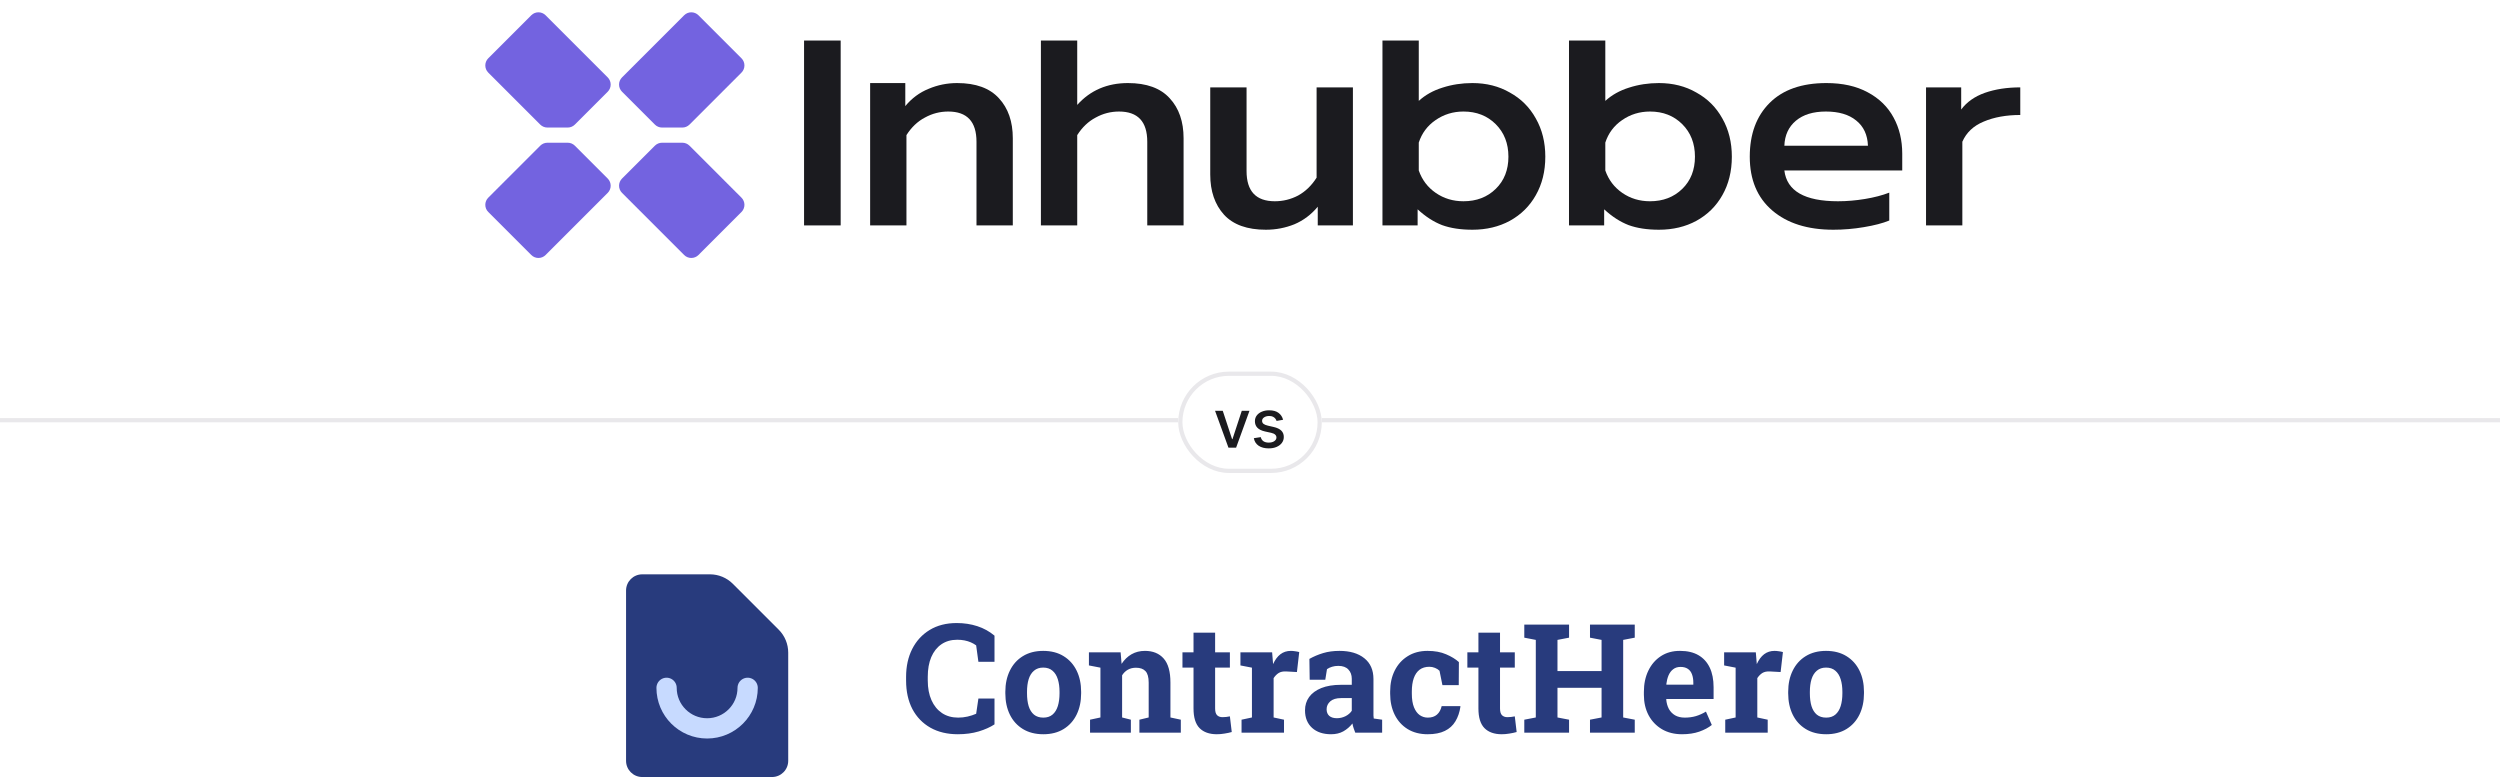
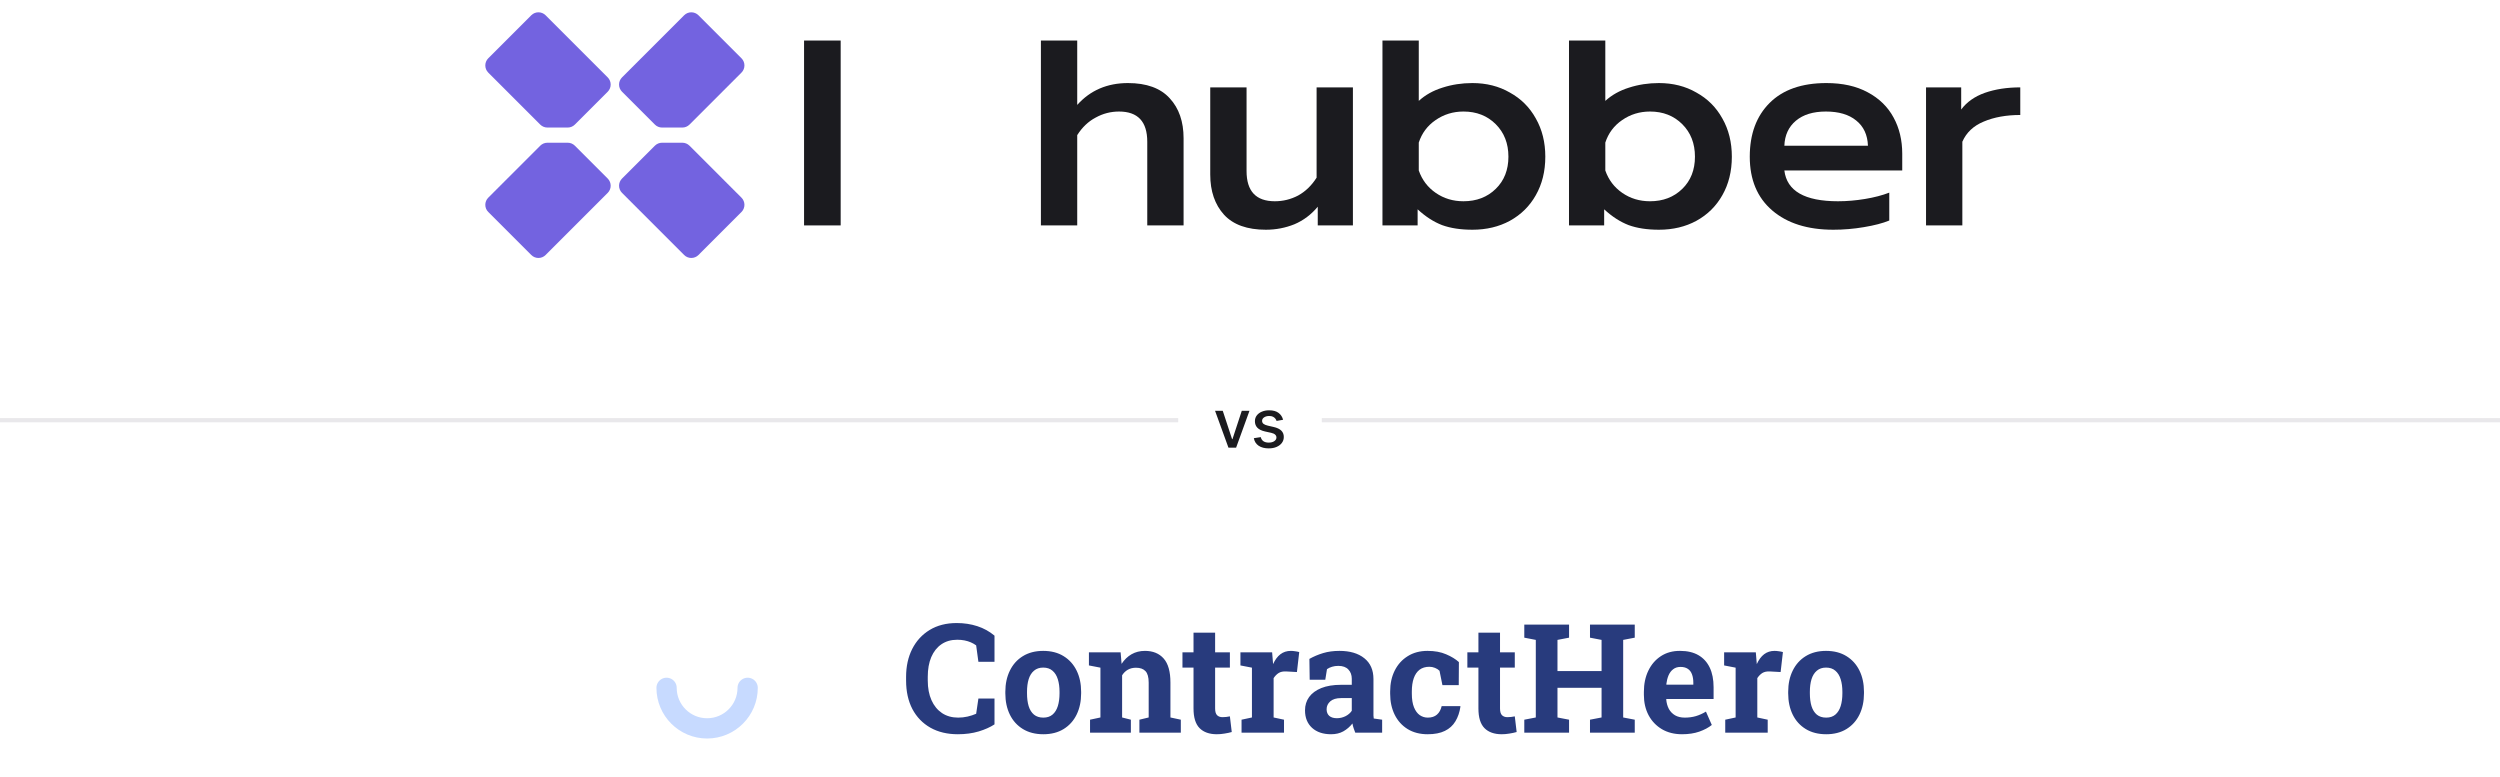
<svg xmlns="http://www.w3.org/2000/svg" width="592" height="184" viewBox="0 0 592 184" fill="none">
  <path d="M175.58 17.194C176.518 16.257 176.518 14.737 175.58 13.8L165.398 3.618C164.461 2.68 162.941 2.68 162.004 3.618L147.296 18.326C146.359 19.263 146.359 20.782 147.296 21.72L155.078 29.502C155.528 29.952 156.139 30.205 156.775 30.205L161.575 30.205C162.212 30.205 162.822 29.952 163.272 29.502L175.58 17.194Z" fill="#7363E0" />
  <path d="M175.58 46.807C176.518 47.744 176.518 49.264 175.58 50.201L165.398 60.383C164.461 61.321 162.941 61.321 162.004 60.383L147.296 45.675C146.359 44.738 146.359 43.219 147.296 42.281L155.078 34.499C155.528 34.049 156.139 33.796 156.775 33.796L161.575 33.796C162.212 33.796 162.822 34.049 163.272 34.499L175.58 46.807Z" fill="#7363E0" />
  <path d="M115.623 46.807C114.686 47.744 114.686 49.264 115.623 50.201L125.805 60.383C126.742 61.321 128.262 61.321 129.199 60.383L143.907 45.675C144.844 44.738 144.844 43.219 143.907 42.281L136.125 34.499C135.675 34.049 135.064 33.796 134.428 33.796L129.628 33.796C128.991 33.796 128.381 34.049 127.931 34.499L115.623 46.807Z" fill="#7363E0" />
  <path d="M115.623 17.194C114.686 16.257 114.686 14.737 115.623 13.8L125.805 3.618C126.742 2.68 128.262 2.68 129.199 3.618L143.907 18.326C144.844 19.263 144.844 20.782 143.907 21.72L136.125 29.502C135.675 29.952 135.064 30.205 134.428 30.205L129.628 30.205C128.991 30.205 128.381 29.952 127.931 29.502L115.623 17.194Z" fill="#7363E0" />
  <path d="M190.402 9.6V53.378H199.071V9.6H190.402Z" fill="#1B1B1F" />
  <path d="M246.487 9.6V53.378H255.086V31.995C256.27 30.133 257.726 28.749 259.455 27.841C261.184 26.887 263.027 26.411 264.983 26.411C269.442 26.411 271.672 28.794 271.672 33.561V53.378H280.272V32.744C280.272 28.794 279.18 25.639 276.996 23.278C274.812 20.872 271.513 19.669 267.099 19.669C262.185 19.669 258.181 21.394 255.086 24.844V9.6H246.487Z" fill="#1B1B1F" />
  <path fill-rule="evenodd" clip-rule="evenodd" d="M327.366 9.6V53.378H335.693V49.565C337.558 51.29 339.492 52.538 341.494 53.31C343.496 54.036 345.885 54.4 348.661 54.4C351.983 54.4 354.94 53.696 357.534 52.288C360.173 50.836 362.221 48.815 363.677 46.228C365.178 43.594 365.929 40.553 365.929 37.102C365.929 33.697 365.178 30.678 363.677 28.045C362.221 25.412 360.173 23.369 357.534 21.916C354.94 20.418 351.983 19.669 348.661 19.669C346.158 19.669 343.792 20.032 341.563 20.758C339.379 21.439 337.513 22.483 335.966 23.891V9.6H327.366ZM346.545 47.658C349.639 47.658 352.187 46.682 354.189 44.729C356.192 42.777 357.193 40.235 357.193 37.102C357.193 33.97 356.192 31.405 354.189 29.407C352.187 27.409 349.639 26.411 346.545 26.411C344.088 26.411 341.881 27.092 339.925 28.454C338.013 29.77 336.694 31.541 335.966 33.765V40.371C336.739 42.596 338.082 44.366 339.993 45.683C341.904 46.999 344.088 47.658 346.545 47.658Z" fill="#1B1B1F" />
  <path fill-rule="evenodd" clip-rule="evenodd" d="M371.538 9.6V53.378H379.865V49.565C381.731 51.29 383.665 52.538 385.667 53.31C387.669 54.036 390.058 54.4 392.833 54.4C396.155 54.4 399.113 53.696 401.706 52.288C404.345 50.836 406.393 48.815 407.849 46.228C409.351 43.594 410.101 40.553 410.101 37.102C410.101 33.697 409.351 30.678 407.849 28.045C406.393 25.412 404.345 23.369 401.706 21.916C399.113 20.418 396.155 19.669 392.833 19.669C390.331 19.669 387.965 20.032 385.735 20.758C383.551 21.439 381.685 22.483 380.138 23.891V9.6H371.538ZM398.362 44.729C396.36 46.682 393.812 47.658 390.717 47.658C388.26 47.658 386.076 46.999 384.165 45.683C382.254 44.366 380.912 42.596 380.138 40.371V33.765C380.866 31.541 382.186 29.77 384.097 28.454C386.053 27.092 388.26 26.411 390.717 26.411C393.812 26.411 396.36 27.409 398.362 29.407C400.364 31.405 401.365 33.97 401.365 37.102C401.365 40.235 400.364 42.777 398.362 44.729Z" fill="#1B1B1F" />
-   <path d="M214.374 19.669H206.047V53.378H214.647V31.995C215.83 30.133 217.286 28.749 219.015 27.841C220.744 26.887 222.587 26.411 224.544 26.411C229.003 26.411 231.232 28.794 231.232 33.561V53.378H239.832V32.744C239.832 28.794 238.74 25.639 236.556 23.278C234.372 20.872 231.073 19.669 226.659 19.669C224.293 19.669 222.041 20.123 219.902 21.031C217.764 21.893 215.921 23.255 214.374 25.117V19.669Z" fill="#1B1B1F" />
  <path d="M289.861 50.858C292.045 53.219 295.344 54.4 299.758 54.4C302.124 54.4 304.376 53.968 306.515 53.106C308.654 52.198 310.496 50.813 312.043 48.952V53.378H320.37V20.69H311.77V42.074C310.587 43.935 309.131 45.342 307.402 46.296C305.673 47.204 303.83 47.658 301.874 47.658C297.415 47.658 295.185 45.274 295.185 40.507V20.69H286.585V41.324C286.585 45.274 287.677 48.452 289.861 50.858Z" fill="#1B1B1F" />
  <path fill-rule="evenodd" clip-rule="evenodd" d="M434.139 54.4C428.042 54.4 423.218 52.879 419.669 49.837C416.12 46.795 414.345 42.55 414.345 37.102C414.345 31.745 415.915 27.5 419.055 24.368C422.195 21.235 426.677 19.669 432.501 19.669C436.323 19.669 439.576 20.395 442.261 21.848C444.991 23.301 447.039 25.298 448.404 27.841C449.769 30.338 450.451 33.198 450.451 36.421V40.371H422.536C423.127 45.229 427.359 47.658 435.231 47.658C437.324 47.658 439.463 47.476 441.647 47.113C443.831 46.75 445.742 46.25 447.38 45.615V52.22C445.833 52.856 443.831 53.378 441.374 53.787C438.962 54.195 436.551 54.4 434.139 54.4ZM442.329 34.514C442.238 31.927 441.305 29.929 439.531 28.522C437.802 27.114 435.413 26.411 432.364 26.411C429.361 26.411 426.995 27.137 425.266 28.59C423.537 30.043 422.627 32.017 422.536 34.514H442.329Z" fill="#1B1B1F" />
  <path d="M464.41 20.69H456.084V53.378H464.683V33.561C465.639 31.382 467.323 29.793 469.734 28.794C472.191 27.75 475.081 27.228 478.402 27.228V20.69C475.263 20.69 472.464 21.122 470.007 21.984C467.596 22.847 465.73 24.163 464.41 25.934V20.69Z" fill="#1B1B1F" />
  <line x1="4.37114e-08" y1="99.5" x2="279" y2="99.5" stroke="#E9E8EB" />
-   <rect x="279.5" y="88.5" width="33" height="23" rx="11.5" stroke="#E9E8EB" />
  <path d="M295.878 97.273L292.713 106H290.895L287.724 97.273H289.548L291.758 103.989H291.849L294.054 97.273H295.878ZM303.834 99.403L302.294 99.676C302.23 99.479 302.128 99.292 301.987 99.114C301.851 98.936 301.665 98.79 301.431 98.676C301.196 98.562 300.902 98.506 300.55 98.506C300.069 98.506 299.667 98.614 299.345 98.829C299.023 99.042 298.862 99.316 298.862 99.653C298.862 99.945 298.97 100.18 299.186 100.358C299.402 100.536 299.751 100.682 300.232 100.795L301.618 101.114C302.421 101.299 303.02 101.585 303.414 101.972C303.807 102.358 304.004 102.86 304.004 103.477C304.004 104 303.853 104.466 303.55 104.875C303.251 105.28 302.832 105.598 302.294 105.83C301.76 106.061 301.141 106.176 300.436 106.176C299.459 106.176 298.662 105.968 298.044 105.551C297.427 105.131 297.048 104.534 296.908 103.761L298.55 103.511C298.652 103.939 298.862 104.263 299.181 104.483C299.499 104.699 299.914 104.807 300.425 104.807C300.982 104.807 301.427 104.691 301.76 104.46C302.093 104.225 302.26 103.939 302.26 103.602C302.26 103.33 302.158 103.1 301.953 102.915C301.753 102.729 301.444 102.589 301.027 102.494L299.55 102.17C298.736 101.985 298.133 101.689 297.743 101.284C297.357 100.879 297.164 100.366 297.164 99.744C297.164 99.229 297.307 98.778 297.595 98.392C297.883 98.006 298.281 97.704 298.789 97.489C299.296 97.269 299.878 97.159 300.533 97.159C301.476 97.159 302.218 97.364 302.76 97.773C303.302 98.178 303.66 98.722 303.834 99.403Z" fill="#1B1B1F" />
  <line x1="313" y1="99.5" x2="592" y2="99.5" stroke="#E9E8EB" />
  <g clip-path="url(#clip0_6994_29025)">
-     <path d="M148.25 139.84C148.25 137.719 149.969 136 152.09 136H168.109C170.146 136 172.099 136.809 173.539 138.249L184.401 149.111C185.841 150.551 186.65 152.504 186.65 154.541V180.16C186.65 182.281 184.931 184 182.81 184H152.09C149.969 184 148.25 182.281 148.25 180.16V139.84Z" fill="#283B7D" />
    <path d="M177.044 162.88C177.044 168.182 172.746 172.48 167.444 172.48C162.142 172.48 157.844 168.182 157.844 162.88" stroke="#C7DAFF" stroke-width="4.8" stroke-linecap="round" />
    <path d="M226.814 173.869C224.33 173.869 222.168 173.353 220.328 172.322C218.488 171.279 217.064 169.809 216.057 167.91C215.061 166 214.562 163.744 214.562 161.143V160.281C214.562 157.797 215.043 155.6 216.004 153.689C216.977 151.768 218.359 150.262 220.152 149.172C221.945 148.082 224.078 147.537 226.551 147.537C228.285 147.537 229.908 147.783 231.42 148.275C232.943 148.768 234.303 149.518 235.498 150.525V156.713H231.684L231.156 152.828C230.77 152.547 230.348 152.307 229.891 152.107C229.434 151.908 228.935 151.756 228.396 151.65C227.869 151.545 227.295 151.492 226.674 151.492C225.221 151.492 223.973 151.85 222.93 152.564C221.887 153.279 221.084 154.293 220.521 155.605C219.971 156.906 219.695 158.453 219.695 160.246V161.143C219.695 162.935 219.988 164.488 220.574 165.801C221.16 167.113 221.992 168.133 223.07 168.859C224.148 169.574 225.426 169.932 226.902 169.932C227.641 169.932 228.379 169.85 229.117 169.685C229.867 169.51 230.547 169.287 231.156 169.018L231.684 165.414H235.498V171.531C234.502 172.187 233.26 172.744 231.771 173.201C230.283 173.647 228.631 173.869 226.814 173.869ZM247.064 173.869C245.189 173.869 243.578 173.459 242.23 172.639C240.883 171.818 239.852 170.682 239.137 169.228C238.422 167.764 238.064 166.082 238.064 164.184V163.814C238.064 161.928 238.422 160.258 239.137 158.805C239.852 157.34 240.877 156.197 242.213 155.377C243.561 154.545 245.166 154.129 247.029 154.129C248.916 154.129 250.527 154.545 251.863 155.377C253.199 156.197 254.225 157.334 254.939 158.787C255.654 160.24 256.012 161.916 256.012 163.814V164.184C256.012 166.082 255.654 167.764 254.939 169.228C254.225 170.682 253.199 171.818 251.863 172.639C250.527 173.459 248.928 173.869 247.064 173.869ZM247.064 169.932C247.955 169.932 248.682 169.691 249.244 169.211C249.807 168.73 250.223 168.062 250.492 167.207C250.762 166.34 250.896 165.332 250.896 164.184V163.814C250.896 162.689 250.762 161.699 250.492 160.844C250.223 159.977 249.801 159.303 249.227 158.822C248.664 158.33 247.932 158.084 247.029 158.084C246.15 158.084 245.424 158.33 244.85 158.822C244.275 159.303 243.853 159.977 243.584 160.844C243.326 161.699 243.197 162.689 243.197 163.814V164.184C243.197 165.332 243.326 166.34 243.584 167.207C243.853 168.074 244.275 168.748 244.85 169.228C245.424 169.697 246.162 169.932 247.064 169.932ZM258.121 173.5V170.424L260.582 169.897V158.102L257.857 157.574V154.48H265.363L265.592 157.205C266.225 156.232 267.004 155.477 267.93 154.937C268.867 154.398 269.934 154.129 271.129 154.129C273.016 154.129 274.492 154.732 275.558 155.939C276.625 157.147 277.158 159.039 277.158 161.617V169.897L279.619 170.424V173.5H269.81V170.424L272.008 169.897V161.635C272.008 160.357 271.756 159.455 271.252 158.928C270.748 158.389 269.998 158.119 269.002 158.119C268.264 158.119 267.619 158.277 267.068 158.594C266.529 158.898 266.078 159.338 265.715 159.912V169.897L267.789 170.424V173.5H258.121ZM288.145 173.869C286.375 173.869 285.01 173.383 284.049 172.41C283.1 171.437 282.625 169.897 282.625 167.787V158.084H280.006V154.48H282.625V149.822H287.74V154.48H291.238V158.084H287.74V167.77C287.74 168.508 287.893 169.035 288.197 169.352C288.514 169.668 288.941 169.826 289.48 169.826C289.773 169.826 290.078 169.809 290.395 169.773C290.723 169.727 291.004 169.68 291.238 169.633L291.678 173.342C291.15 173.494 290.576 173.617 289.955 173.711C289.346 173.816 288.742 173.869 288.145 173.869ZM293.998 173.5V170.424L296.459 169.897V158.102L293.734 157.574V154.48H301.241L301.433 156.836L301.469 157.258C301.937 156.227 302.517 155.447 303.209 154.92C303.9 154.393 304.727 154.129 305.687 154.129C305.993 154.129 306.326 154.158 306.689 154.217C307.053 154.264 307.374 154.328 307.656 154.41L307.112 159.139L304.562 158.998C303.836 158.963 303.243 159.086 302.787 159.367C302.342 159.648 301.943 160.053 301.592 160.58V169.897L304.053 170.424V173.5H293.998ZM315.197 173.869C313.31 173.869 311.81 173.365 310.697 172.357C309.584 171.338 309.027 169.955 309.027 168.209C309.027 167.014 309.35 165.965 309.993 165.062C310.65 164.16 311.612 163.451 312.876 162.935C314.154 162.42 315.725 162.162 317.588 162.162H320.102V160.756C320.102 159.842 319.832 159.103 319.293 158.541C318.765 157.967 317.969 157.68 316.902 157.68C316.352 157.68 315.86 157.75 315.426 157.891C314.993 158.02 314.594 158.207 314.231 158.453L313.826 160.967H310.134L310.064 156.027C311.06 155.465 312.138 155.008 313.299 154.656C314.459 154.305 315.753 154.129 317.183 154.129C319.668 154.129 321.63 154.709 323.072 155.869C324.513 157.018 325.235 158.664 325.235 160.809V168.648C325.235 168.906 325.235 169.164 325.235 169.422C325.245 169.668 325.269 169.908 325.305 170.143L327.291 170.424V173.5H320.928C320.799 173.172 320.67 172.82 320.541 172.445C320.412 172.07 320.318 171.695 320.259 171.32C319.65 172.094 318.93 172.715 318.098 173.184C317.277 173.641 316.31 173.869 315.197 173.869ZM316.568 170.072C317.283 170.072 317.963 169.914 318.608 169.598C319.251 169.27 319.749 168.842 320.102 168.314V165.309H317.57C316.445 165.309 315.59 165.566 315.003 166.082C314.43 166.598 314.142 167.219 314.142 167.945C314.142 168.625 314.354 169.152 314.775 169.527C315.209 169.891 315.806 170.072 316.568 170.072ZM338.066 173.869C336.239 173.869 334.656 173.459 333.32 172.639C331.995 171.818 330.977 170.687 330.261 169.246C329.547 167.793 329.189 166.135 329.189 164.272V163.744C329.189 161.869 329.553 160.211 330.279 158.77C331.005 157.328 332.031 156.197 333.356 155.377C334.68 154.545 336.239 154.129 338.031 154.129C339.743 154.129 341.213 154.398 342.443 154.937C343.685 155.465 344.693 156.08 345.467 156.783L345.431 162.232H341.564L340.878 158.84C340.598 158.559 340.241 158.33 339.806 158.154C339.372 157.978 338.933 157.891 338.489 157.891C337.551 157.891 336.771 158.125 336.15 158.594C335.541 159.062 335.084 159.73 334.779 160.598C334.475 161.465 334.322 162.514 334.322 163.744V164.272C334.322 165.572 334.493 166.645 334.832 167.488C335.172 168.32 335.622 168.935 336.185 169.334C336.759 169.732 337.398 169.932 338.102 169.932C339.003 169.932 339.725 169.697 340.263 169.228C340.814 168.748 341.189 168.074 341.388 167.207H345.783L345.836 167.312C345.636 168.66 345.239 169.826 344.64 170.81C344.055 171.795 343.223 172.551 342.144 173.078C341.078 173.605 339.719 173.869 338.066 173.869ZM355.61 173.869C353.84 173.869 352.475 173.383 351.513 172.41C350.564 171.437 350.09 169.897 350.09 167.787V158.084H347.471V154.48H350.09V149.822H355.205V154.48H358.703V158.084H355.205V167.77C355.205 168.508 355.358 169.035 355.662 169.352C355.979 169.668 356.406 169.826 356.945 169.826C357.239 169.826 357.543 169.809 357.86 169.773C358.187 169.727 358.469 169.68 358.703 169.633L359.142 173.342C358.616 173.494 358.041 173.617 357.42 173.711C356.81 173.816 356.207 173.869 355.61 173.869ZM360.953 173.5V170.424L363.678 169.897V151.527L360.953 151V147.906H371.553V151L368.81 151.527V158.91H379.251V151.527L376.509 151V147.906H379.251H384.368H387.11V151L384.368 151.527V169.897L387.11 170.424V173.5H376.509V170.424L379.251 169.897V162.865H368.81V169.897L371.553 170.424V173.5H360.953ZM398.306 173.869C396.491 173.869 394.902 173.471 393.543 172.674C392.183 171.865 391.128 170.758 390.378 169.352C389.64 167.945 389.271 166.34 389.271 164.535V163.832C389.271 161.945 389.622 160.275 390.326 158.822C391.029 157.357 392.019 156.209 393.297 155.377C394.586 154.533 396.104 154.117 397.85 154.129C399.572 154.129 401.019 154.469 402.191 155.148C403.364 155.828 404.253 156.807 404.864 158.084C405.473 159.361 405.777 160.908 405.777 162.725V165.52H394.598L394.562 165.625C394.632 166.457 394.838 167.201 395.178 167.857C395.529 168.502 396.021 169.012 396.654 169.387C397.287 169.75 398.055 169.932 398.957 169.932C399.894 169.932 400.767 169.814 401.576 169.58C402.396 169.334 403.193 168.977 403.967 168.508L405.356 171.672C404.57 172.305 403.58 172.832 402.384 173.254C401.201 173.664 399.842 173.869 398.306 173.869ZM394.632 162.127H400.979V161.67C400.979 160.897 400.872 160.234 400.662 159.684C400.463 159.121 400.134 158.687 399.678 158.383C399.233 158.078 398.652 157.926 397.937 157.926C397.257 157.926 396.683 158.107 396.215 158.471C395.745 158.822 395.376 159.309 395.108 159.93C394.85 160.551 394.674 161.254 394.58 162.039L394.632 162.127ZM408.537 173.5V170.424L410.997 169.897V158.102L408.273 157.574V154.48H415.779L415.973 156.836L416.007 157.258C416.477 156.227 417.056 155.447 417.747 154.92C418.439 154.393 419.265 154.129 420.227 154.129C420.531 154.129 420.866 154.158 421.229 154.217C421.592 154.264 421.914 154.328 422.195 154.41L421.65 159.139L419.102 158.998C418.374 158.963 417.783 159.086 417.326 159.367C416.88 159.648 416.483 160.053 416.13 160.58V169.897L418.592 170.424V173.5H408.537ZM432.443 173.869C430.568 173.869 428.957 173.459 427.61 172.639C426.261 171.818 425.231 170.682 424.515 169.228C423.801 167.764 423.443 166.082 423.443 164.184V163.814C423.443 161.928 423.801 160.258 424.515 158.805C425.231 157.34 426.255 156.197 427.592 155.377C428.939 154.545 430.545 154.129 432.408 154.129C434.295 154.129 435.906 154.545 437.243 155.377C438.578 156.197 439.604 157.334 440.318 158.787C441.033 160.24 441.39 161.916 441.39 163.814V164.184C441.39 166.082 441.033 167.764 440.318 169.228C439.604 170.682 438.578 171.818 437.243 172.639C435.906 173.459 434.306 173.869 432.443 173.869ZM432.443 169.932C433.334 169.932 434.06 169.691 434.622 169.211C435.185 168.73 435.602 168.062 435.87 167.207C436.14 166.34 436.275 165.332 436.275 164.184V163.814C436.275 162.689 436.14 161.699 435.87 160.844C435.602 159.977 435.18 159.303 434.606 158.822C434.043 158.33 433.31 158.084 432.408 158.084C431.529 158.084 430.803 158.33 430.229 158.822C429.654 159.303 429.233 159.977 428.963 160.844C428.705 161.699 428.576 162.689 428.576 163.814V164.184C428.576 165.332 428.705 166.34 428.963 167.207C429.233 168.074 429.654 168.748 430.229 169.228C430.803 169.697 431.541 169.932 432.443 169.932Z" fill="#283B7D" />
  </g>
  <defs>
    <clipPath id="clip0_6994_29025">
      <rect width="295.5" height="48" fill="white" transform="translate(148.25 136)" />
    </clipPath>
  </defs>
</svg>